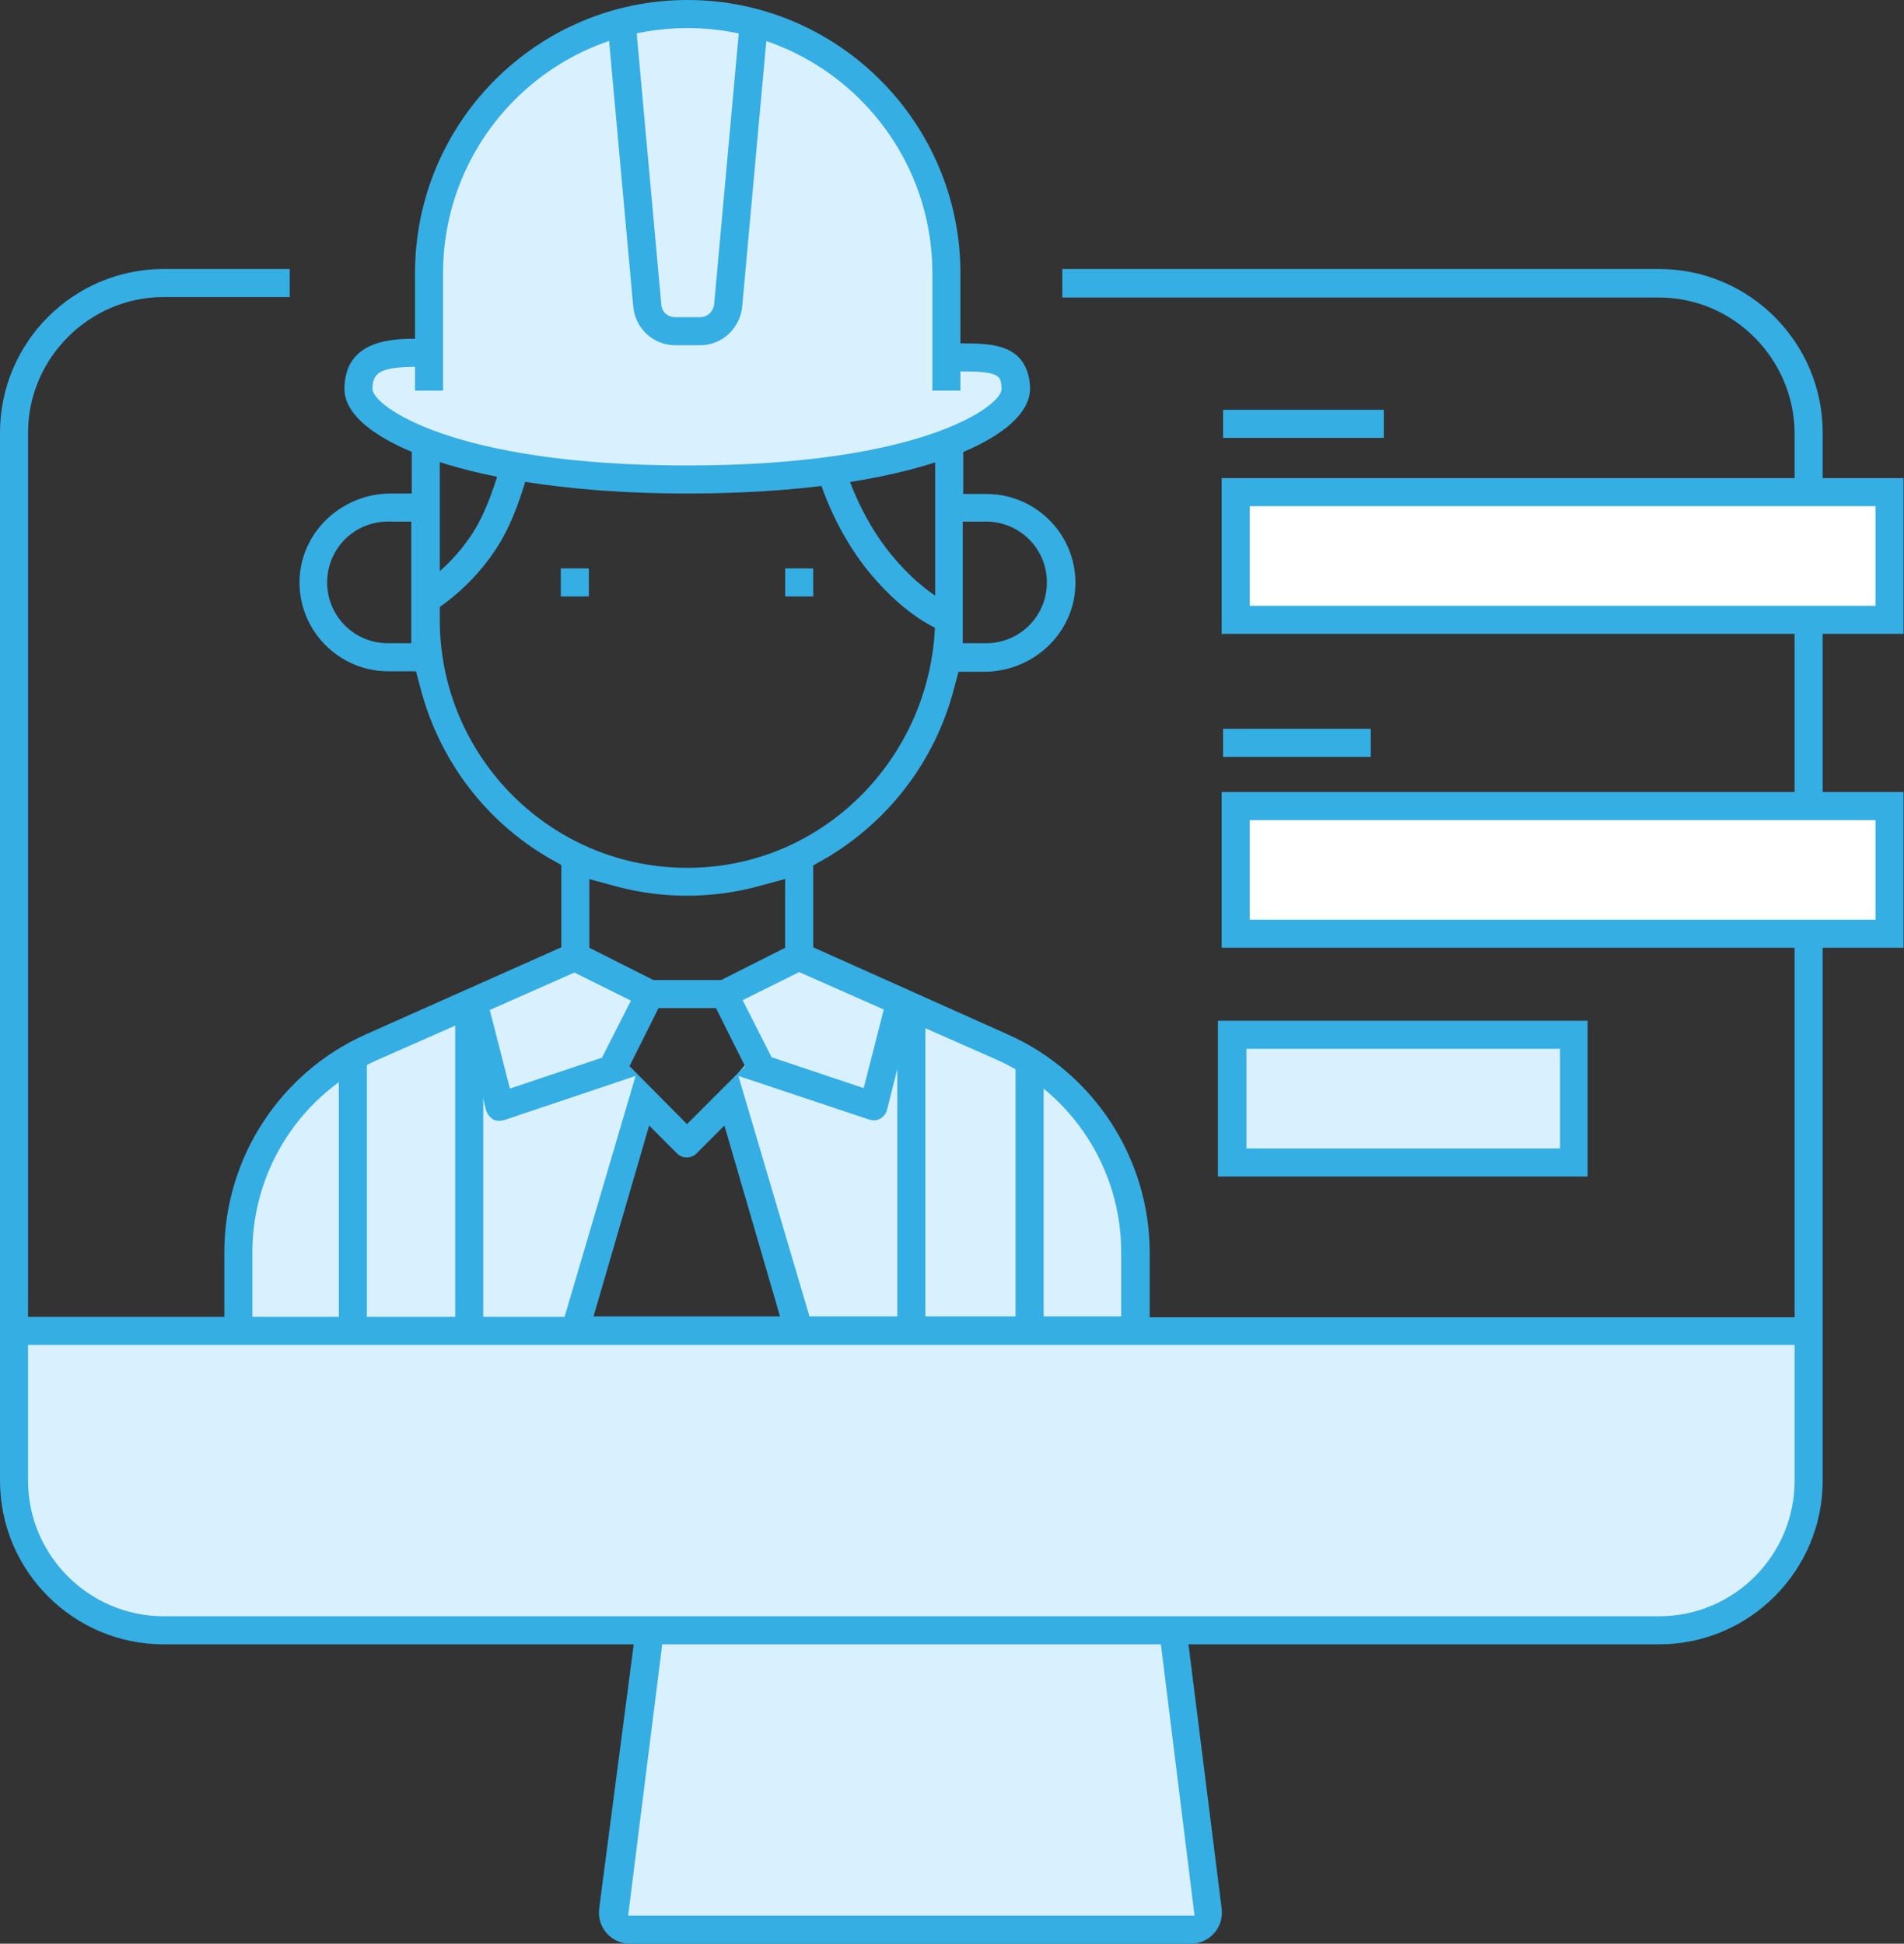
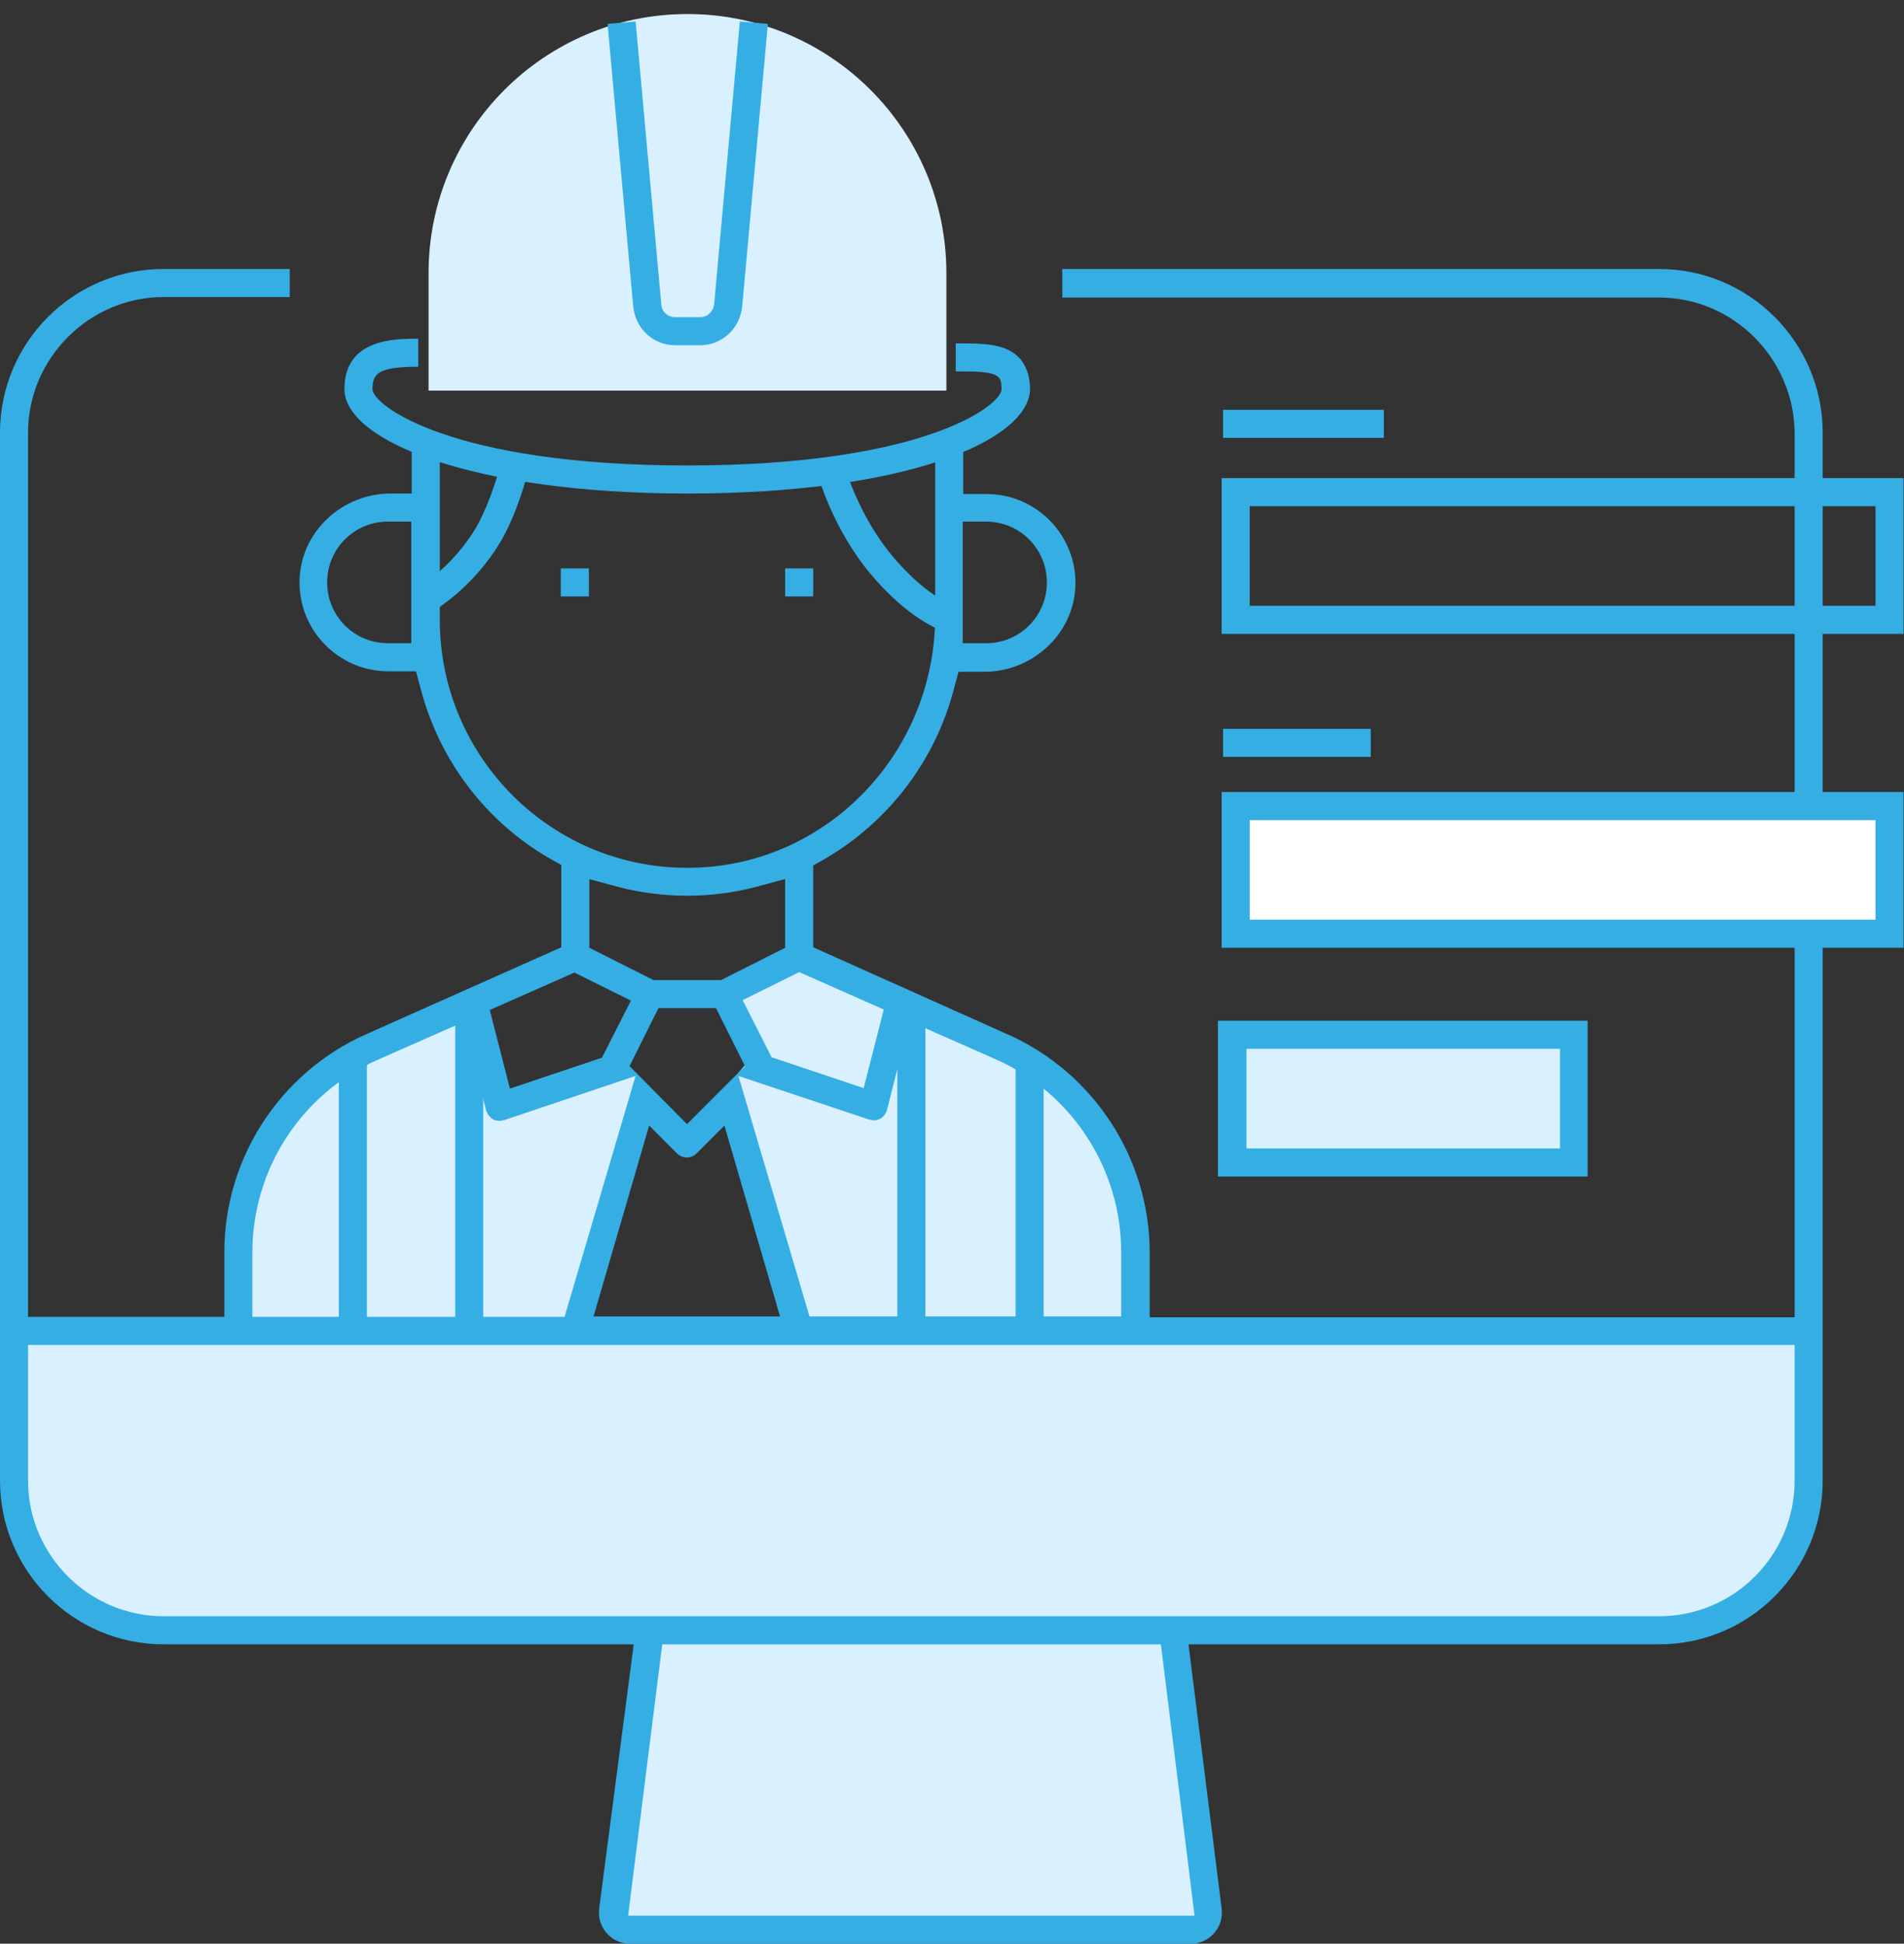
<svg xmlns="http://www.w3.org/2000/svg" width="95" height="97" viewBox="0 0 95 97" fill="none">
  <rect x="0" y="0" width="95" height="97" fill="#333333" stroke="none" />
  <path d="M90.243 66.418V73.888C90.243 78.02 86.909 81.359 82.781 81.359H8.162C4.034 81.359 0.7 78.02 0.7 73.888V66.418H90.243Z" fill="#D9F0FE" />
  <path d="M58.53 81.359L60.395 96.3H30.547L32.413 81.359H58.53Z" fill="#D9F0FE" />
  <path d="M56.664 62.496V66.418H39.875L36.144 54.371L37.147 53.181L43.606 55.188L44.912 49.959L50.019 52.247C54.053 54.068 56.664 58.06 56.664 62.496Z" fill="#D9F0FE" />
  <path d="M44.912 49.983L43.606 55.212L38.01 53.344L36.144 49.609L39.875 47.741L44.912 49.983Z" fill="#D9F0FE" />
-   <path d="M32.413 49.609L30.548 53.344L24.951 55.212L23.645 49.983L28.682 47.741L32.413 49.609Z" fill="#D9F0FE" />
  <path d="M32.413 54.325L28.682 66.418H11.893V62.496C11.893 58.06 14.504 54.068 18.538 52.27L23.645 49.983L24.951 55.212L31.154 52.994L32.413 54.325Z" fill="#D9F0FE" />
-   <path d="M20.87 17.602C19.215 17.602 17.886 17.766 17.886 19.423C17.886 21.081 22.969 23.906 34.255 23.906C45.635 23.906 50.648 21.058 50.648 19.423C50.648 17.766 49.319 17.836 47.664 17.836" fill="#D9F0FE" />
  <path d="M47.22 19.493V13.634C47.22 6.49 41.437 0.7 34.302 0.7C27.166 0.7 21.383 6.49 21.383 13.634V19.493" fill="#D9F0FE" />
  <path d="M29.381 28.365H27.982V29.765H29.381V28.365Z" fill="#35AEE4" />
  <path d="M40.575 28.365H39.176V29.765H40.575V28.365Z" fill="#35AEE4" />
  <path d="M34.279 24.629C23.575 24.629 17.186 21.991 17.186 19.423C17.186 16.902 19.681 16.902 20.87 16.902V18.303C18.888 18.303 18.585 18.63 18.585 19.423C18.585 20.217 22.503 23.229 34.279 23.229C46.054 23.229 49.972 20.24 49.972 19.423C49.972 19.12 49.925 18.91 49.809 18.816C49.529 18.536 48.666 18.536 47.85 18.536H47.687V17.136H47.85C49.016 17.136 50.112 17.136 50.812 17.812C51.185 18.186 51.394 18.746 51.394 19.423C51.348 21.945 45.355 24.629 34.279 24.629Z" fill="#35AEE4" />
-   <path d="M47.92 19.493H46.521V13.634C46.521 6.887 41.041 1.401 34.302 1.401C27.563 1.401 22.106 6.887 22.106 13.634V19.493H20.707V13.634C20.707 6.116 26.793 0 34.302 0C41.81 0 47.92 6.116 47.92 13.634V19.493Z" fill="#35AEE4" />
  <path d="M34.931 17.229H33.696C32.6 17.229 31.714 16.412 31.597 15.315L30.314 1.191L31.714 1.074L32.996 15.198C33.019 15.571 33.323 15.828 33.696 15.828H34.931C35.305 15.828 35.584 15.548 35.631 15.198L36.914 1.074L38.313 1.191L37.03 15.315C36.914 16.388 36.028 17.229 34.931 17.229Z" fill="#35AEE4" />
  <path d="M21.477 30.582L20.8 29.345C20.824 29.345 22.573 28.341 23.762 26.31C24.508 25.026 24.998 23.112 25.021 23.089L26.373 23.439C26.35 23.532 25.837 25.587 24.974 27.034C23.575 29.392 21.57 30.536 21.477 30.582Z" fill="#35AEE4" />
  <path d="M46.987 31.47C46.917 31.446 45.308 30.886 43.419 28.621C41.554 26.38 40.831 23.789 40.808 23.672L42.16 23.299L41.484 23.485L42.16 23.299C42.16 23.322 42.836 25.727 44.515 27.734C46.124 29.672 47.453 30.162 47.477 30.162L46.987 31.47Z" fill="#35AEE4" />
  <path d="M18.305 52.737H16.906V66.418H18.305V52.737Z" fill="#35AEE4" />
  <path d="M24.112 50.076H22.713V66.418H24.112V50.076Z" fill="#35AEE4" />
  <path d="M46.171 50.239H44.772V66.418H46.171V50.239Z" fill="#35AEE4" />
  <path d="M52.071 52.737H50.672V66.418H52.071V52.737Z" fill="#35AEE4" />
  <path d="M82.781 13.424H62.331H53.003V14.848H62.331H82.781C86.489 14.848 89.52 17.906 89.543 21.618V43.329V65.741H57.364V62.519C57.364 57.827 54.589 53.554 50.322 51.64L40.574 47.274V43.189L41.157 42.862C44.352 40.995 46.66 37.96 47.593 34.388L47.827 33.524H49.109C51.511 33.524 53.563 31.656 53.656 29.252C53.749 26.73 51.721 24.653 49.226 24.653H48.06V21.898H46.66V30.746C46.66 37.539 41.274 43.212 34.488 43.306C27.586 43.422 21.943 37.819 21.943 30.933V21.898H20.544V24.629H19.494C17.093 24.629 15.04 26.497 14.947 28.902C14.854 31.423 16.883 33.501 19.378 33.501H20.754L20.987 34.364C21.919 37.936 24.228 40.995 27.423 42.839L28.006 43.166V47.274L18.259 51.617C13.968 53.531 11.193 57.803 11.193 62.495V65.717H1.399V21.595C1.399 17.883 4.454 14.824 8.162 14.824H14.457V13.424H8.162C3.661 13.424 0 17.089 0 21.595V73.888C0 78.394 3.661 82.059 8.162 82.059H31.62L29.895 95.249C29.778 96.183 30.501 97 31.433 97H59.416C60.349 97 61.071 96.183 60.955 95.249L59.299 82.059H82.781C87.281 82.059 90.943 78.394 90.943 73.888V43.306V21.595C90.943 17.089 87.281 13.424 82.781 13.424ZM48.036 26.03H49.202C50.881 26.03 52.234 27.384 52.234 29.065C52.234 30.746 50.881 32.1 49.202 32.1H48.036V26.03ZM20.52 32.1H19.354C17.675 32.1 16.323 30.746 16.323 29.065C16.323 27.384 17.675 26.03 19.354 26.03H20.52V32.1ZM45.378 50.963L49.715 52.877C53.493 54.558 55.941 58.34 55.941 62.472V65.694H40.388L36.843 53.694L43.349 55.865C43.443 55.889 43.536 55.912 43.606 55.912C43.699 55.912 43.816 55.889 43.932 55.819C44.096 55.725 44.212 55.562 44.259 55.375L45.378 50.963ZM33.789 57.57C34.045 57.827 34.488 57.827 34.745 57.57L36.144 56.169L38.919 65.694H29.615L32.389 56.169L33.789 57.57ZM31.41 53.204L32.856 50.309H35.724L37.17 53.204L34.278 56.099L31.41 53.204ZM44.096 50.379L43.093 54.301L38.499 52.761L37.053 49.912L39.875 48.512L44.096 50.379ZM29.381 43.866L30.851 44.263C33.089 44.846 35.468 44.846 37.706 44.263L39.175 43.866V47.298L35.981 48.908H32.599L29.405 47.298V43.866H29.381ZM28.659 48.535L31.48 49.936L30.034 52.784L25.441 54.325L24.438 50.403L28.659 48.535ZM12.592 62.495C12.592 58.34 15.04 54.581 18.818 52.901L23.155 50.986L24.251 55.399C24.298 55.585 24.438 55.749 24.601 55.865C24.694 55.912 24.811 55.935 24.928 55.935C24.997 55.935 25.091 55.912 25.184 55.889L31.713 53.694L28.169 65.717H12.592V62.495ZM59.602 95.599H31.34L33.042 82.059H57.923L59.602 95.599ZM89.543 73.888C89.543 77.623 86.512 80.658 82.781 80.658H8.162C4.454 80.658 1.399 77.623 1.399 73.888V67.118H89.543V73.888Z" fill="#35AEE4" />
-   <path d="M94.278 24.559H61.655V30.933H94.278V24.559Z" fill="white" />
  <path d="M95 31.633H60.955V23.859H94.977V31.633H95ZM62.354 30.232H93.578V25.26H62.354V30.232Z" fill="#35AEE4" />
  <path d="M94.278 40.224H61.655V46.597H94.278V40.224Z" fill="white" />
  <path d="M95 47.298H60.955V39.524H94.977V47.298H95ZM62.354 45.897H93.578V40.925H62.354V45.897Z" fill="#35AEE4" />
  <path d="M78.537 51.64H61.491V58.013H78.537V51.64Z" fill="#D9F0FE" />
  <path d="M79.214 58.714H60.769V50.94H79.214V58.714ZM62.191 57.313H77.838V52.34H62.191V57.313Z" fill="#35AEE4" />
  <path d="M69.046 20.451H61.025V21.851H69.046V20.451Z" fill="#35AEE4" />
  <path d="M68.394 36.372H61.025V37.773H68.394V36.372Z" fill="#35AEE4" />
</svg>